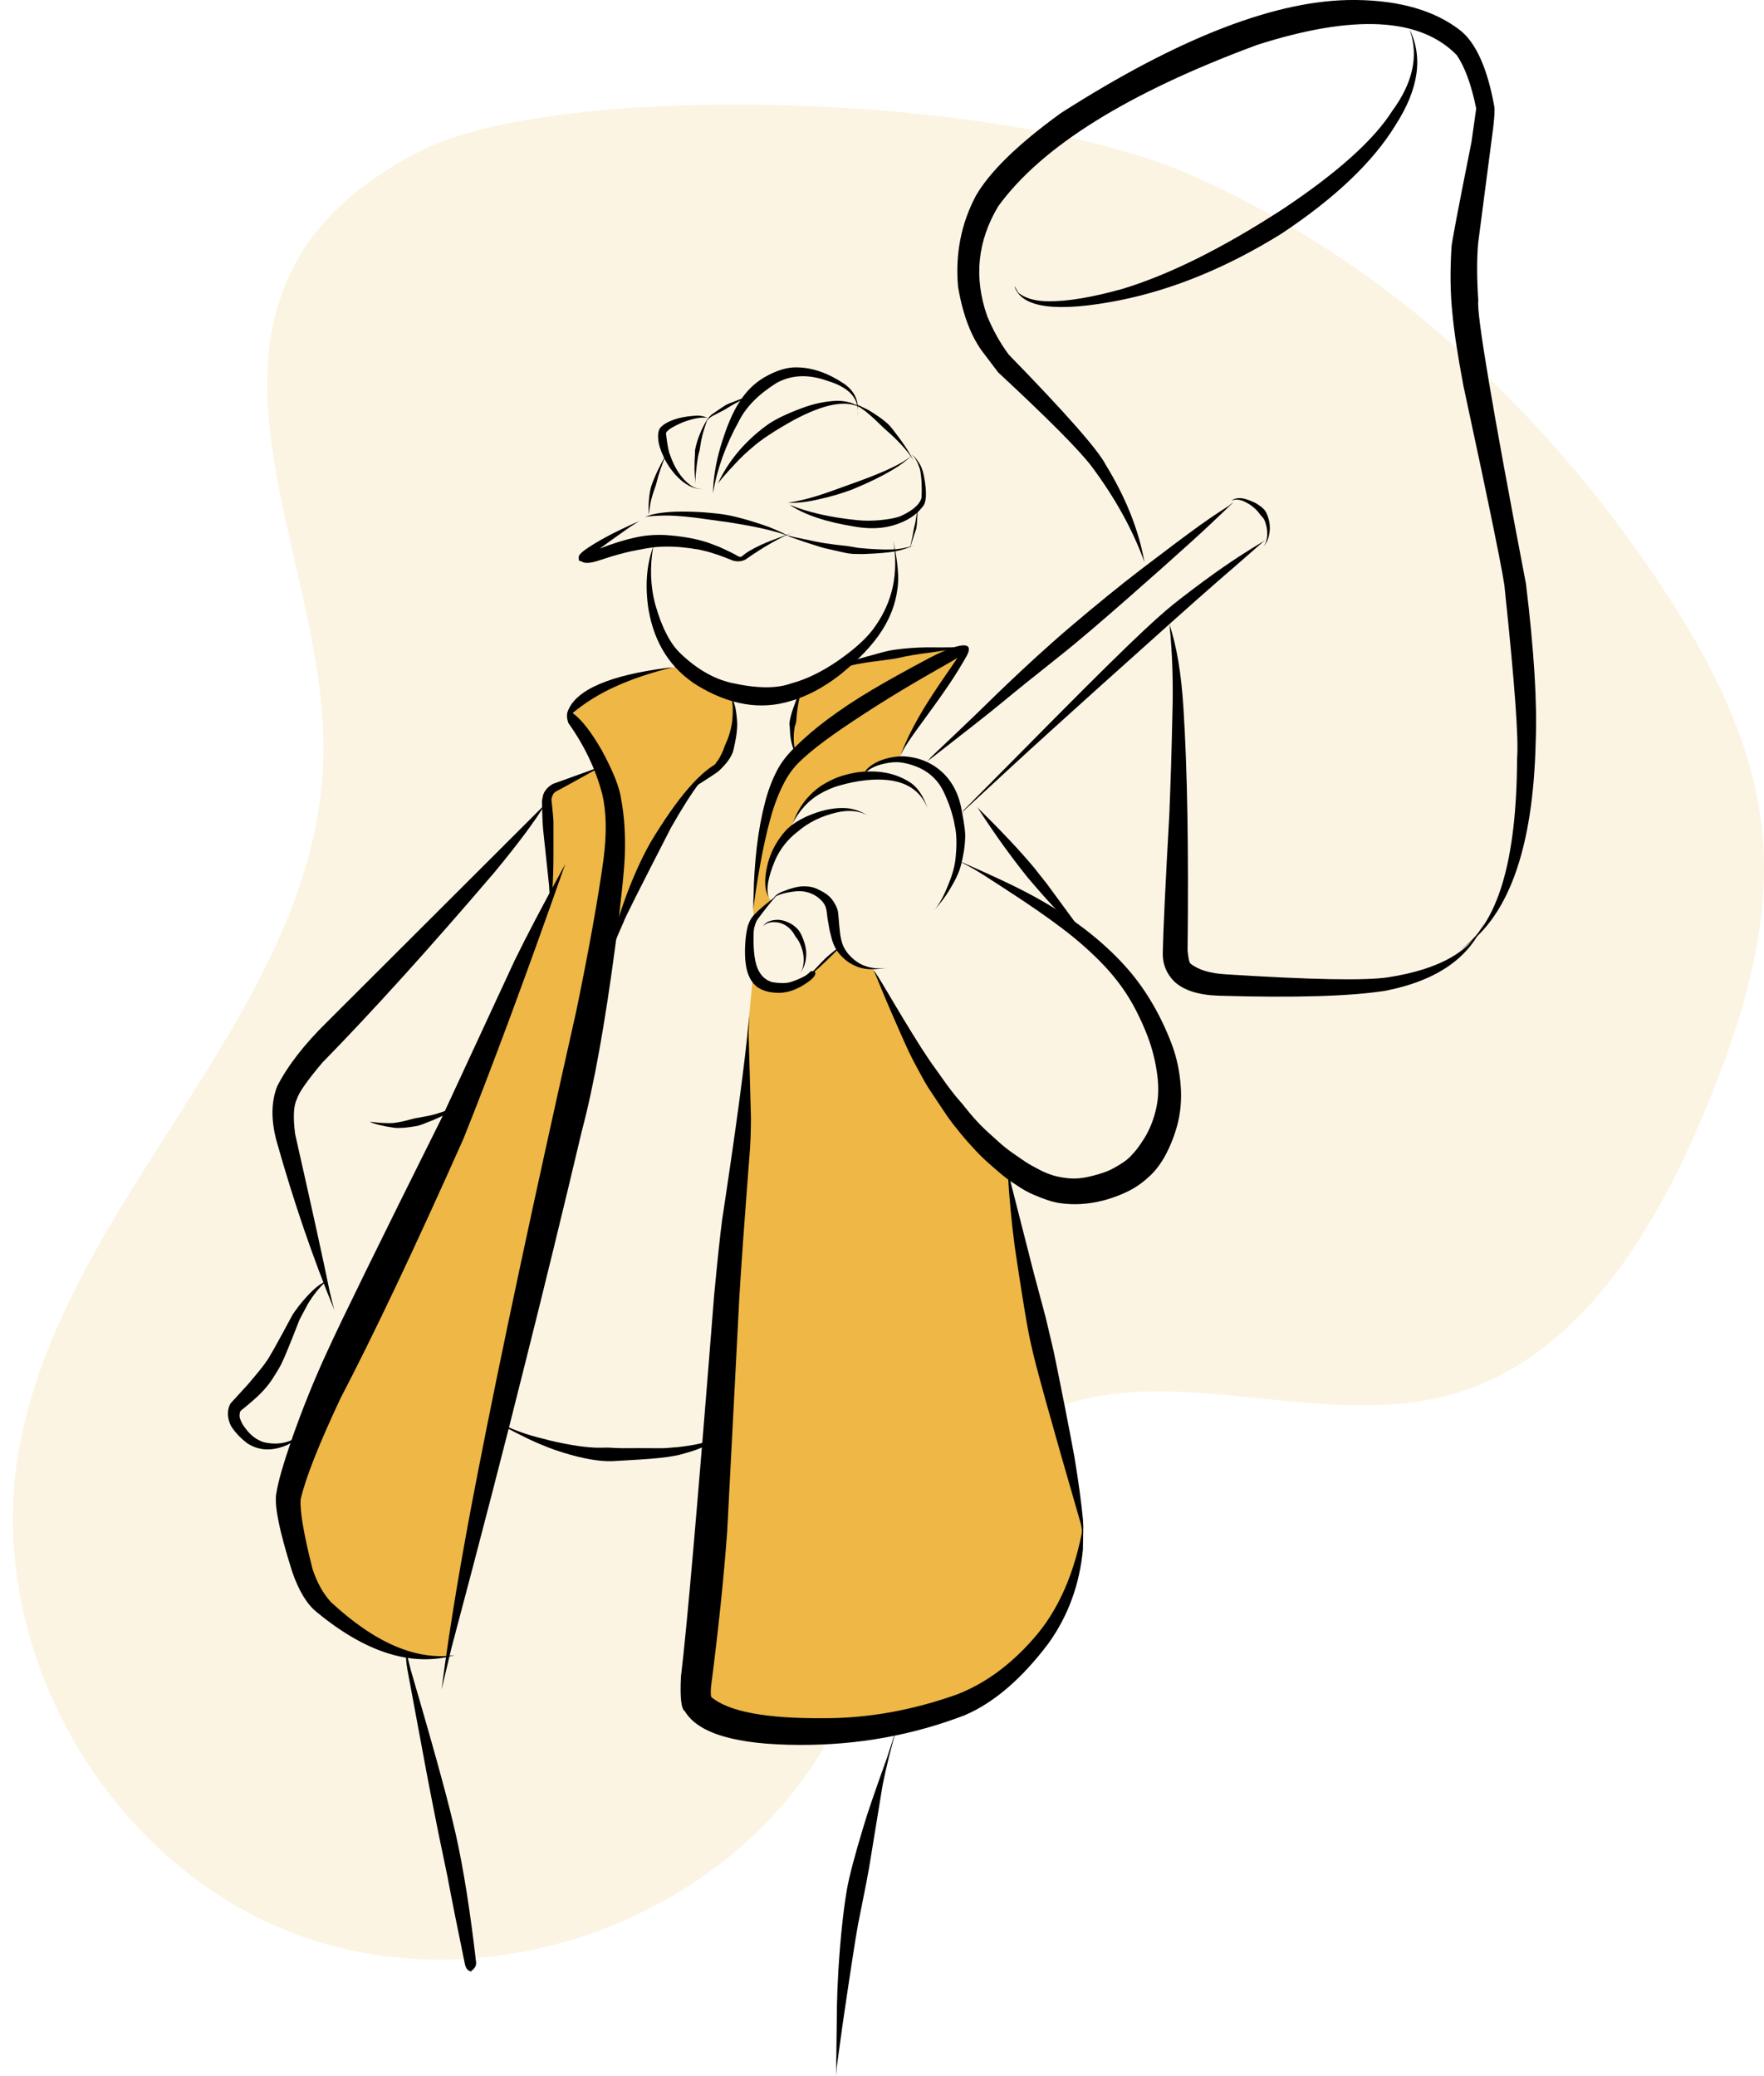
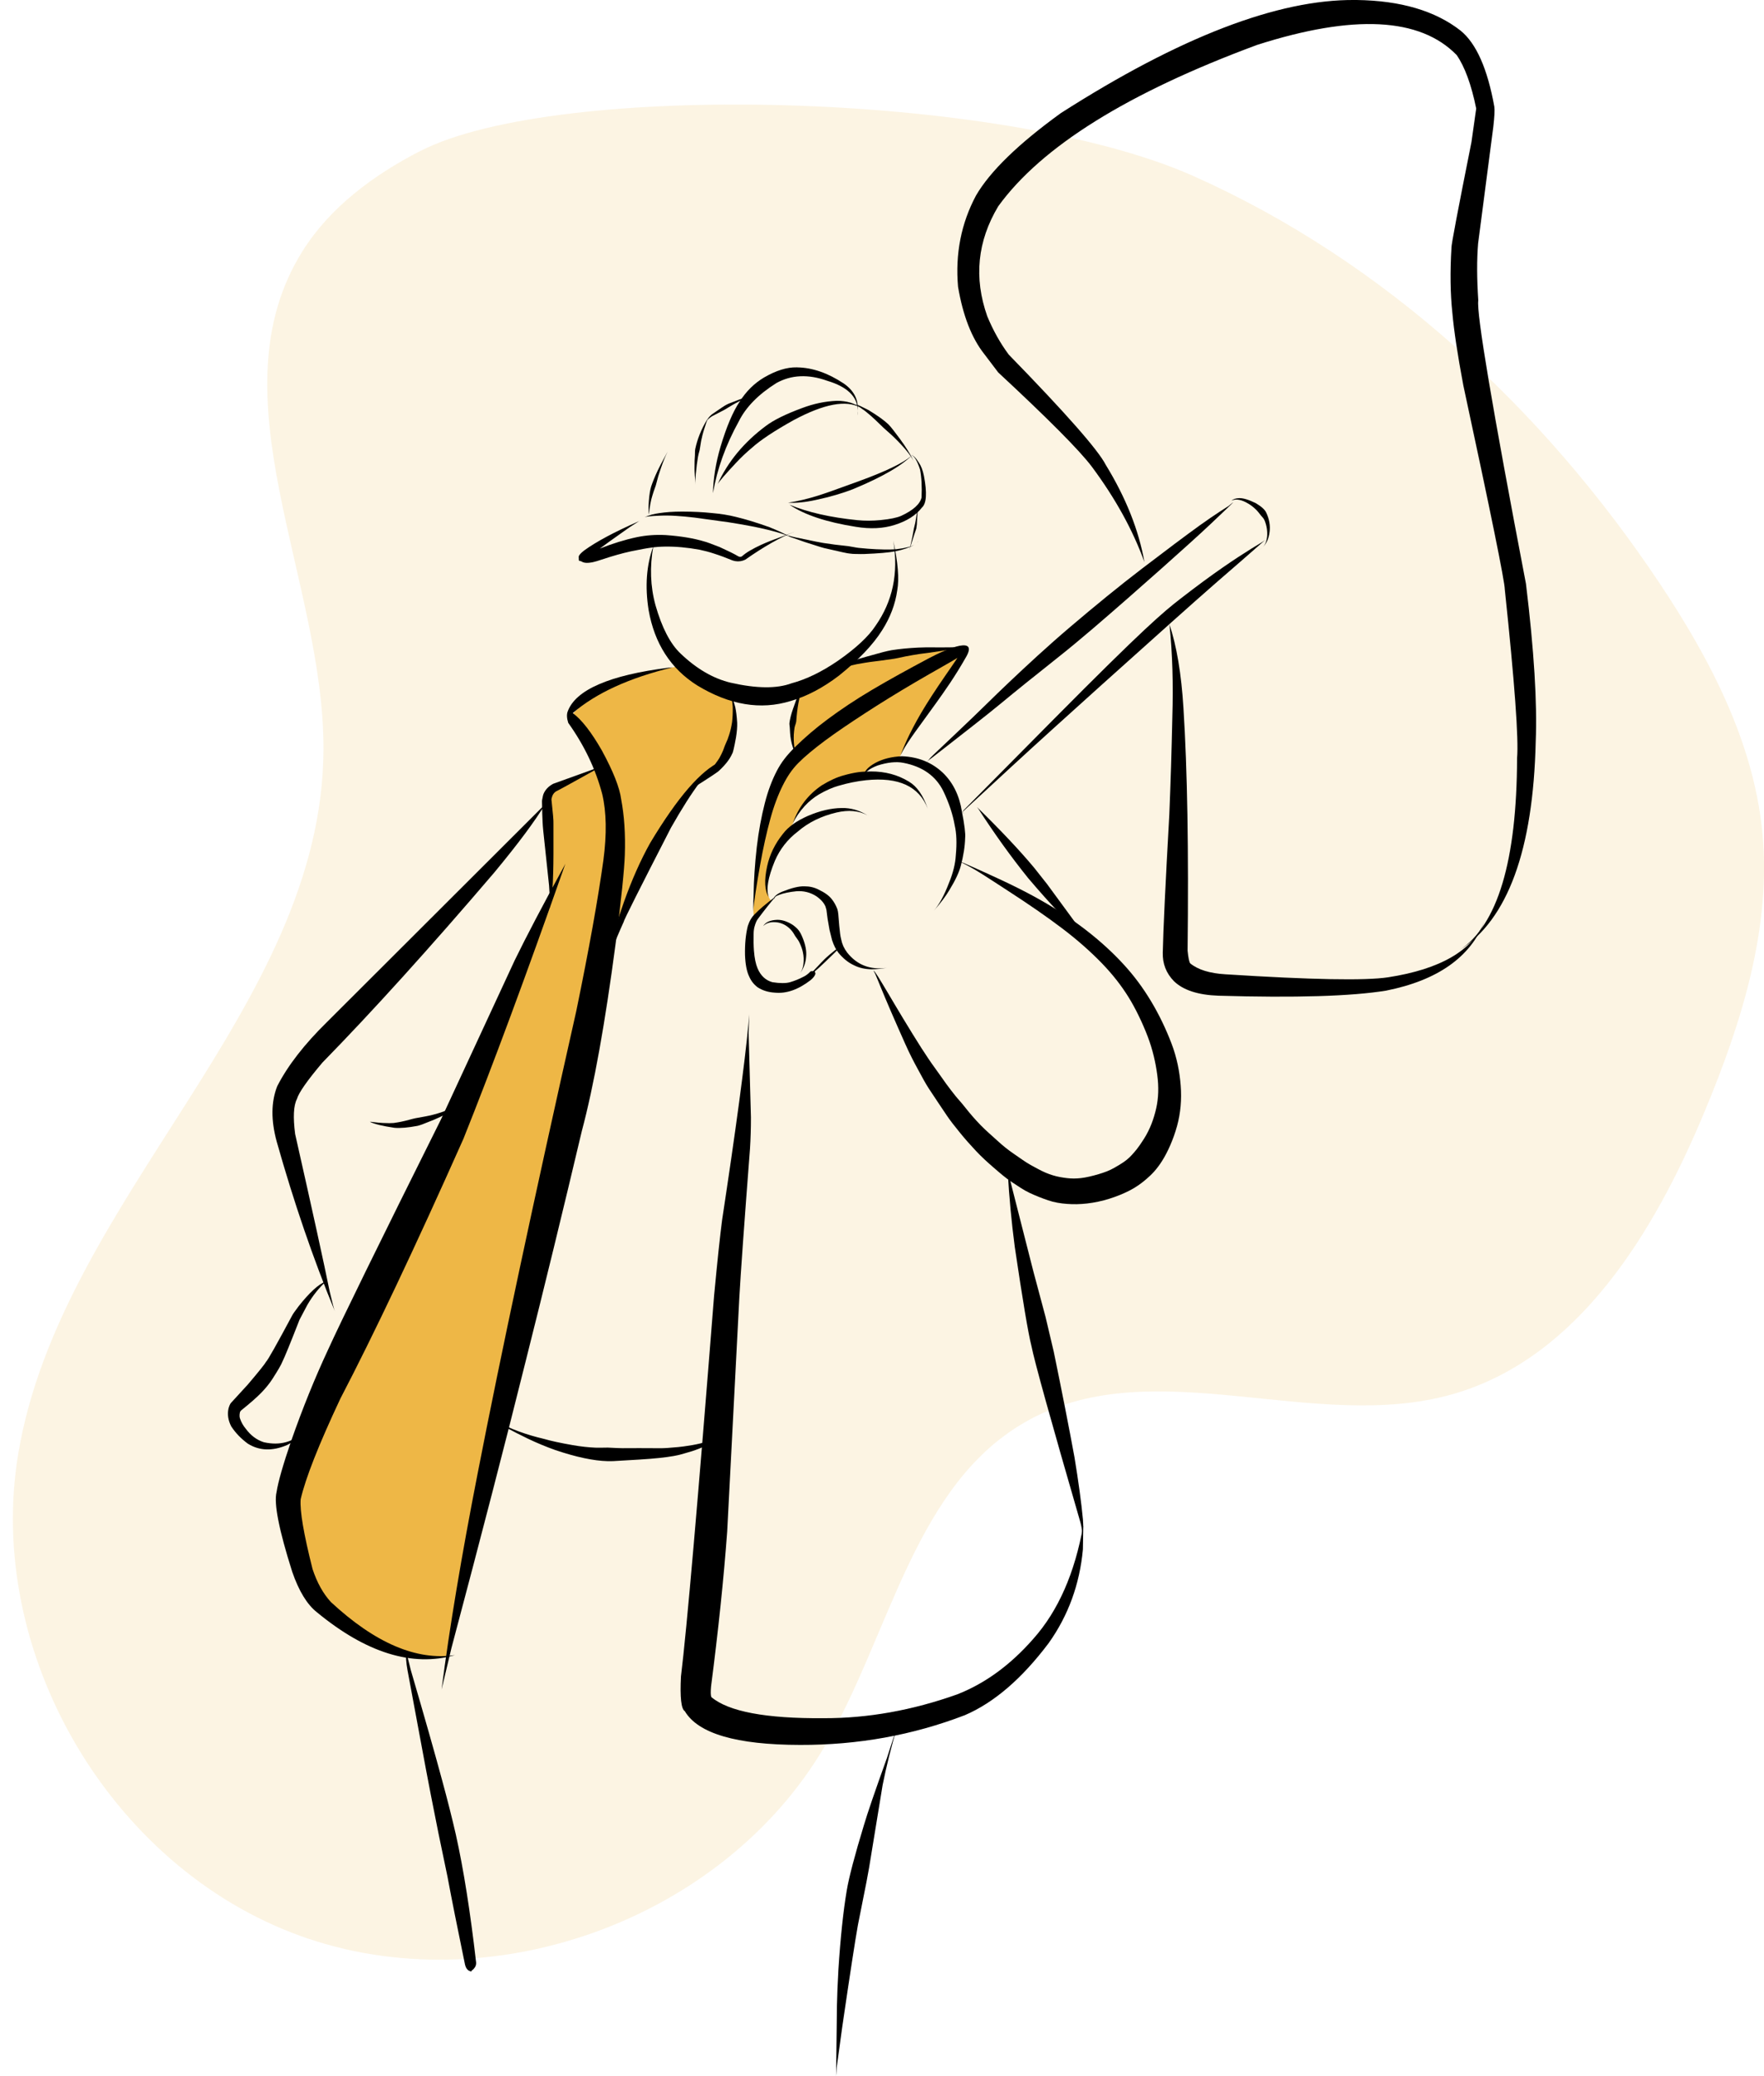
<svg xmlns="http://www.w3.org/2000/svg" id="Ebene_1" version="1.1" viewBox="0 0 571.93 673.03">
  <defs>
    <style>
      .st0 {
        opacity: .15;
      }

      .st0, .st1 {
        fill: #eeb746;
      }
    </style>
  </defs>
  <path class="st0" d="M136.14,49.01c-14.97,7.72-29.06,18.09-38.02,32.35-29.41,46.79,7.08,106.59,6.76,161.86-.49,83.8-85.09,145.34-98.95,227.99-10.83,64.57,29.68,134,91.23,156.34,61.55,22.34,137.16-4.95,170.26-61.44,21.46-36.62,29.12-85.73,66.47-105.9,40.7-21.99,92.27,4.41,136.8-8.13,40.86-11.5,65.63-52.42,81.94-91.6,12.04-28.92,21.87-59.92,18.72-91.08-2.95-29.1-17.02-55.92-33.24-80.26-37.64-56.46-89.31-104.54-151.3-132.12-62-27.58-206.48-30.79-250.65-8Z" />
  <g id="layer9">
    <path class="st1" d="M220.11,215.95c-18.53,3.71-28.82,8.88-34.27,15.41,1.54,4.47,4.52,8.68,8.94,12.65,1.65,3.42,1.42,4.78.85,4.62-11.18,4.1-16.25,7.62-17.09,9.92-.66,1.8-1.16,3.21-1.02,4.35,1.61,13.41,1.59,23.56,1.27,26.01.28,1.23-.39,4.01-3.46,12.8-3.45,5.61-6.13,11.78-15.74,34.82l-16.67,47.86c-3.38,4.33-20.73,35.89-48.71,96.28-5.04,10.87-.42,27.25,15.84,42.58,16.28,15.36,26.73,14.36,35.01,13.62l10.25-48.42c9.35-29.18,15.63-52.45,18.83-69.8l6.18-43.14c.4-3.28,1.86-8.23,4.39-14.83l5.28-40.5,29.77-57.14,5.63-8.26c6.15-4.47,11.53-11.88,12.03-15.1,1-6.39.35-11.39,0-13.68l-13.25-7.81-4.05-2.23h0Z" />
    <path class="st1" d="M245.04,296.88c-.71.83-1.04-.54-.47-6.12.29-2.86.2-11.12,2.53-24.16,2.02-11.33,6.09-16.07,10.53-22.38-1.32-7.6.15-14.79,1.73-19.58,4.52-3.61,8.04-7.65,10.98-8.88l14.83-3.22c3.49-.88,11.25-2.38,22.3-2.3,2.64.02,4.07,1.14,3.85,2.76l-12.93,20.88c-5.16,7.95-7.35,12.95-7.1,12l-6.11,1.2c-1.51.63-3.45,2.02-5.18,3.83-3.35.4-7.9,1.08-10.42,2.41-2.4,1.27-5.22,4.62-10.38,9.31-2.25,4.3-2.81,5.92-3.28,6.41-4.56,4.8-5.11,6.75-5.47,8.12-1.53,8.04-2.53,12.96-.36,14.89l-5.06,4.85v-.02Z" />
-     <path class="st1" d="M244.23,315.16l-9.03,96.42-.64,18.32c1.08,19.81,1.3,31.21.64,34.19l-4.88,35.95c-.2,8.66-1.16,15.92-1.14,21.85.03,10.51-3.18,19.48-1.29,29.63,11.03,5.25,25.95,9.24,34.7,9.3,7.23-1.95,14.72-1.98,22.47-.08,13.82-2.54,22.06-5.09,25.29-6.55,21.76-9.88,36.12-28.05,40.35-54.55.47-2.95.12-6.68-.64-9.65l-2.51-8.92c-2.51-8.93-4.17-17.04-7.79-28.7l-.73-13.87-3.37-9.5c-3.73-18.29-5.36-27.7-4.89-28.24l-4.13-21.7-17.49-19.92-1.91-5.79c-3.75-2.45-9.31-12.73-20.08-30.91-.74-1.25-1.61-3.73-3.91-8.09-4.88-.68-9.56-3.8-11.01-6.96-13.46,12.43-20.85,17.77-26.93,9.27l-1.07-1.49h0Z" />
  </g>
  <g id="layer10">
    <path d="M207.4,168.85l-.5.24c-7.76,3.42-13.58,6.53-17.45,9.34-1.19.91-1.8,1.61-1.82,2.09l.05,1.17c.15.15.39.24.73.26.17.13.37.23.58.31.64.28,1.6.3,2.89.07.17-.02.71-.15,1.64-.41,3.48-1.14,5.68-1.82,6.61-2.06,1.53-.43,2.99-.8,4.37-1.1,2.98-.62,5.23-1.03,6.76-1.23,1.33-.19,2.74-.3,4.24-.32,3.53-.06,7.3.28,11.31,1.01,1.61.34,3.13.74,4.55,1.21,2.13.68,4.11,1.42,5.97,2.2.34.13.7.22,1.07.29,1.11.19,2.18.03,3.23-.47,6.16-4.32,11.54-7.36,16.12-9.11-.76.32-3.35,1.3-7.78,2.95-1.15.45-2.23.9-3.23,1.36-1.34.62-2.53,1.24-3.59,1.86-1.03.6-1.89,1.22-2.58,1.84-.13.09-.3.16-.52.18-.19.02-.43-.04-.71-.18-1.14-.7-3.14-1.69-6-2.99-2.78-1.09-4.43-1.69-4.96-1.8-3.42-1.04-7.6-1.74-12.54-2.09-3.26-.17-6.41.06-9.45.7-3.8.81-7.77,2.04-11.91,3.68,1.05-.82,4.28-3.13,9.69-6.95l3.23-2.07" />
    <path d="M221.41,165.86h-.41c-2.68,0-5.12.18-7.32.51-.62.08-1.38.23-2.28.44-.93.28-1.73.57-2.4.85.6-.2,2.16-.36,4.69-.47,1.72-.08,3.52-.07,5.39.05,1.98.12,4.03.31,6.15.57l11.03,1.52c10.59,1.66,17.51,3.38,20.78,5.15-2.57-1.4-5.12-2.6-7.64-3.59-3.93-1.41-7.53-2.52-10.81-3.31-2.34-.59-4.93-1.01-7.78-1.25-2.87-.3-6-.46-9.39-.47" />
    <path d="M229.38,135.85l-.09.16c-.9,1.42-1.72,3.04-2.45,4.86-.61,1.53-1.08,3.09-1.42,4.67-.02.08-.05.31-.08.67l-.03,1.46c-.05.53-.08,1.08-.1,1.64-.03.78-.04,1.69-.03,2.74,0,.53.04,1.28.11,2.25,0,.02.09,1,.29,2.94-.1-.93-.1-2.1.02-3.52.21-2.28.44-4.12.69-5.52.08-.45.15-.77.2-.96.22-.79.34-1.24.36-1.36.04-.18.17-.98.39-2.41l.1-.58c.11-.58.25-1.16.4-1.75.23-.89.43-1.58.59-2.07l.7-2.14.23-.59c.05-.14.08-.25.09-.35.02-.06.04-.12.07-.16h0" />
-     <path d="M225.95,134.75h-.08c-4.39.23-7.83,1.12-10.32,2.68-1.06.7-1.68,1.35-1.87,1.97-.3.77-.39,1.78-.26,3.05.09,1.51.71,3.49,1.87,5.95.94,1.97,2.17,3.8,3.67,5.49,2.83,3.13,5.73,4.69,8.71,4.67h.32c-.51,0-1.02-.05-1.51-.13-.25-.04-.54-.11-.88-.22-.63-.22-1.25-.55-1.86-.99-1.44-1.09-2.69-2.45-3.77-4.07-1.11-1.67-2.04-3.64-2.81-5.9-.43-1.04-.83-3.24-1.22-6.59-.08-.45.4-1.02,1.44-1.72,1.01-.65,2.4-1.36,4.2-2.11,3.38-1.24,5.97-1.68,7.76-1.32-.99-.55-2.11-.8-3.37-.76" />
    <path d="M278.1,133.22h0c-.03.52-.08,1.02-.14,1.48l.07-.43v-.08c.03-.11.04-.22.05-.34,0-.06,0-.12,0-.17v-.09c0-.06,0-.12,0-.18v-.18h0M258.52,119.1h-.22c-3.18-.07-6.71,1.03-10.6,3.3-3.17,1.89-5.81,4.5-7.91,7.85-2.2,3.28-4.26,8.16-6.2,14.65-1.52,5.23-2.33,10.22-2.43,14.99,1.34-7.85,4.13-15.61,8.37-23.27,2.29-4.62,6.36-8.76,12.19-12.43,4.85-2.69,10.35-2.94,16.51-.73,6.49,1.94,9.79,5.14,9.89,9.6.21-3.56-1.3-6.46-4.53-8.71-5.13-3.41-10.16-5.16-15.07-5.24" />
    <path d="M278.93,132.17l.22.15c.29.2.53.38.73.54.16.13.35.27.54.44-.39-.35-.63-.56-.73-.62-.12-.09-.24-.18-.36-.26-.26-.17-.39-.25-.41-.25M271.4,129.95h-.19c-3.71.15-7.45.94-11.22,2.37-5.23,1.93-9.13,3.85-11.68,5.77-7.11,5.3-12.32,11.59-15.64,18.88.6-1.01,2.59-3.32,5.98-6.93,1.63-1.74,3.33-3.35,5.11-4.84,2.83-2.55,7.38-5.56,13.64-9.04,9.8-5.23,16.96-6.57,21.47-4.03-1.86-1.43-4.35-2.16-7.47-2.19" />
    <path d="M296.19,147.1l-.09.09c-1.93,2.1-6.73,4.64-14.39,7.6,0,.04-4.21,1.58-12.65,4.61-.75.27-1.9.66-3.47,1.17-3.75,1.18-7.1,1.98-10.07,2.4,2.59.16,5.61-.14,9.07-.9,4.58-.98,8.62-2.16,12.13-3.55,9.56-3.96,16.06-7.77,19.48-11.42" />
    <path d="M295.17,147.49h-.06.13-.05M295.38,147.5h.03c1.01.31,1.97,1.88,2.89,4.72.49,2.5.65,5.53.49,9.09-.53,2.16-2.73,4.13-6.6,5.93-1.35.6-3.56,1.06-6.64,1.37-2.62.26-5.14.27-7.55.03-8.82-.89-16.16-2.56-22.02-5.01,4.79,3.27,11.96,5.66,21.53,7.17,4.66.76,8.84.56,12.54-.61,3.97-1.25,6.92-3.12,8.85-5.62,1.5-1.32,1.72-4.75.66-10.28-.37-1.84-.93-3.28-1.67-4.33-.94-1.53-1.78-2.35-2.51-2.45" />
    <path d="M216.47,146.4l-.14.27c-1.56,2.83-2.59,4.81-3.12,5.94-.91,1.96-1.6,3.65-2.08,5.09-.34,1.08-.59,2.63-.75,4.64-.14,1.89-.13,3.39.02,4.5.21-2.44.58-4.5,1.11-6.16.17-.62.54-1.71,1.11-3.29l.83-3.09c.18-.59.45-1.41.81-2.46.46-1.33.83-2.32,1.11-2.99.16-.4.33-.78.49-1.15.13-.29.33-.72.61-1.29h0" />
    <path d="M244.7,127.83l-.24.08c-2.64.87-4.26,1.42-4.84,1.65l-3.38,1.31c-.09.03-.34.16-.78.38-.44.21-2,1.25-4.68,3.11-.78.66-1.32,1.33-1.6,2.01.46-.53,1.03-1.02,1.72-1.45,2.76-1.42,4.11-2.12,4.04-2.1l2.45-1.47,1.2-.68c2.7-1.47,4.74-2.41,6.11-2.83" />
    <path d="M277.4,131.11h0c-.07.02-.08.06-.04.11-.03-.07.08-.05.33.08l2.37,1.63c.06.02.74.57,2.03,1.65.76.63,2.24,2.03,4.45,4.19,2.12,1.87,3.28,2.93,3.48,3.16,3.24,3.19,5.31,5.73,6.2,7.62-.55-1.32-1.57-3.08-3.05-5.29-.74-1.11-1.85-2.61-3.31-4.51-.75-.99-1.37-1.73-1.87-2.22-1.39-1.3-3.39-2.74-5.99-4.32,0-.07-1.12-.63-3.33-1.69-.42-.2-.84-.34-1.27-.4M296.34,149.86l.02.05c.06.15.11.29.16.42h0s-.03-.09-.05-.14c-.03-.07-.06-.15-.09-.24,0-.03-.02-.06-.03-.08h0" />
    <path d="M297.73,164.67h0c-.18.21-.26.35-.25.43l-.08.45c-.09.63-.2,1.32-.32,2.07-.14.82-.25,1.46-.34,1.92l-.45,1.89c-.3,1.77-.58,3.23-.85,4.39-.29,1.36-.52,2.26-.67,2.7.68-2.1,1.22-3.78,1.61-5.06l.7-2.07c.05-.26.12-.71.19-1.35.04-1.16.14-2.81.31-4.97,0-.07.02-.14.04-.21.03-.07.06-.13.12-.18,0-.02,0-.03,0-.02" />
    <path d="M297.73,175.42l-.02.04c-.05.08-.12.18-.21.3-.03.04-.06.08-.1.12l-.05.06-.12.12s.08-.07.17-.17l.05-.05s.06-.07.09-.11c.06-.07.1-.14.14-.2.02-.03.04-.06.05-.1h0M255.57,173.6h0c0,.15.32.35.96.59l4.39,1.53c4.2,1.38,6.55,2.09,7.03,2.13,4.61,1.08,7.11,1.62,7.52,1.61.78.1,1.31.14,1.6.13,1.61.04,2.69.05,3.24.02,4.57-.18,7.88-.47,9.91-.86,2.61-.51,4.74-1.25,6.39-2.22-1.21.7-3.22,1.21-6.03,1.53-2.32.17-5.39.12-9.21-.16-1.07-.08-2.08-.17-3.02-.28l-.51-.07c-1.41-.26-2.33-.42-2.75-.48-3.15-.32-5.88-.67-8.17-1.04-.8-.13-1.61-.28-2.43-.45l-6.76-1.4c-.28-.06-.57-.13-.87-.21l-1.29-.36" />
    <path d="M289.6,175.17l.06.36c1.69,10.32-.24,19.43-5.77,27.32-2.29,3.51-6.38,7.32-12.29,11.43-5.22,3.57-10.22,5.98-15,7.26-4.76,1.76-11.3,1.7-19.64-.19-5.65-1.33-11.08-4.48-16.29-9.45-3.34-3.15-6.06-8.38-8.15-15.7-1.66-6.07-1.89-12.44-.7-19.11-2.23,6.12-2.74,13-1.53,20.66,1.9,10.9,7.17,19.06,15.8,24.49,10.46,6.34,20.54,8.02,30.22,5.04,5.23-1.5,10.47-4.25,15.71-8.25,6.37-5.1,11.03-10,13.99-14.7,2.64-4.14,4.27-8.46,4.9-12.96.67-3.67.23-9.07-1.31-16.2" />
    <path d="M281.42,264.41l.05.03c.16.1.31.2.46.29h0c-.08-.05-.16-.11-.25-.16-.09-.05-.17-.11-.27-.16h0M272.99,261.97h-.13c-3.35.02-7,.87-10.95,2.56-3.66,1.61-6.34,3.53-8.04,5.77-2.6,3.23-4.32,6.75-5.15,10.56-.99,4.55-.81,7.89.54,10.02-.96-2.35-.3-6.28,1.97-11.8,1.66-3.82,4.13-6.97,7.4-9.46,3.42-2.96,7.61-5.03,12.57-6.2,3.91-.91,7.25-.61,10.04.89-2.71-1.64-5.46-2.42-8.26-2.34" />
    <path d="M260.92,287.35h-.19c-1.73-.05-4.08.52-7.04,1.71-.88.35-1.61.78-2.18,1.27-.61.56-.77.96-.49,1.19-.15-.51.41-.98,1.66-1.43,1.42-.53,3.24-.91,5.47-1.14,2.37-.19,4.53.34,6.49,1.59,1.48,1.02,2.48,2.13,3,3.35l.31,1.09.37,2.88.63,3.6.83,3.35c.56,1.7,1.25,3.06,2.07,4.09,1.53,1.86,3.21,3.21,5.03,4.04,1.67.85,3.59,1.28,5.75,1.31,1.54-.02,3.15-.17,4.85-.46-5.35.72-9.62-.94-12.82-4.98-1.01-1.34-1.64-2.75-1.92-4.23-.17-.68-.29-1.32-.36-1.92-.17-1.25-.36-3.36-.59-6.34-.06-.6-.17-1.14-.31-1.61-.49-1.26-1.08-2.31-1.77-3.16-.82-1.11-2.26-2.16-4.32-3.15-1.38-.7-2.87-1.05-4.48-1.05" />
    <path d="M282.3,250.12h-.17c-1.3,0-2.58.06-3.83.22-1.46.2-3.06.55-4.8,1.05-2.09.55-4.44,1.62-7.05,3.21-4.48,3.03-7.63,7.17-9.43,12.4.92-1.96,2.23-3.87,3.92-5.72,1.35-1.47,2.88-2.71,4.58-3.73,2.38-1.36,4.48-2.28,6.3-2.78,2.99-.89,5.98-1.5,8.99-1.82,10.55-1.09,17.21,1.99,19.98,9.22-1.46-4.29-3.48-7.21-6.08-8.75-3.62-2.23-7.76-3.34-12.39-3.31" />
    <path d="M292.48,245.18h-.12c-3.27.14-6.13.85-8.56,2.16-2.58,1.43-3.84,2.95-3.76,4.56l.14.31c-.06-.89.31-1.65,1.11-2.29.72-.61,1.8-1.19,3.23-1.74,3.25-1.03,6.03-1.32,8.35-.87,6.2,1.18,10.52,4.24,12.97,9.16,1.86,3.89,3.1,7.6,3.7,11.13.6,2.54.72,5.76.36,9.65-.16,2.81-.9,5.8-2.22,8.99-1.5,3.96-3.14,6.97-4.9,9.02,2.21-2.51,3.89-4.75,5.04-6.71,1.91-3.11,3.14-5.74,3.7-7.87.87-3.32,1.34-6.33,1.4-9.03.15-1.34-.2-4.2-1.05-8.57-.83-5.22-2.91-9.42-6.23-12.6-3.58-3.34-7.97-5.1-13.15-5.3" />
    <path d="M251.48,290.63l-.16.13c-2.99,2.27-5.18,4.12-6.57,5.57-.99.93-1.76,2.23-2.3,3.9-.68,2.76-.97,5.89-.9,9.39.12,3.06.57,5.37,1.33,6.92.61,1.44,1.53,2.63,2.78,3.56,1.6,1.03,3.45,1.6,5.55,1.72,3.74.38,7.61-.97,11.62-4.07.85-.72,1.36-1.38,1.53-1.98.05-.16-.03-.46-.26-.92-.02-.03-.06,0-.12.09-.36-.07-.64-.1-.85-.09l-.33.08c-.78.82-1.55,1.4-2.32,1.75-1.39.73-2.85,1.32-4.38,1.77-1.36.37-3.26.36-5.68-.02-2.18-.6-3.78-2.09-4.8-4.48-.6-1.41-.99-3.32-1.18-5.74-.12-1.63-.15-3.43-.1-5.39,0-.92.11-1.72.29-2.39.33-1.19.69-2.02,1.08-2.5,1.93-2.6,3.85-5.03,5.77-7.29" />
    <path d="M283.2,314.75c0-.06.19.17.58,1.03s.97,2.33,1.81,4.37,1.94,4.67,3.32,7.87c1.38,3.2,3.05,6.96,4.59,10.42,1.54,3.46,2.88,5.99,4.13,8.28s2.34,4.39,3.49,6.15c1.15,1.76,2.18,3.29,3.06,4.61.88,1.32,1.63,2.4,2.69,4.01,1.06,1.61,2.73,3.74,4.42,5.8,1.68,2.07,3.43,4.03,5.22,5.93,1.79,1.9,3.69,3.63,5.63,5.3,1.94,1.67,3.85,3.36,5.86,4.67,2.01,1.31,3.84,2.62,5.82,3.55s3.98,1.71,5.98,2.4,4.08,1.02,6.16,1.17c2.08.16,4.18.13,6.54-.14s4.86-.8,7.19-1.54c2.34-.73,4.52-1.62,6.56-2.66s3.85-2.34,5.5-3.77c1.65-1.44,3.2-2.95,5.03-5.83,1.83-2.88,3.67-7.03,4.84-11.28s1.53-8.64,1.19-13.11c-.34-4.47-1.22-9.05-2.98-13.67-1.76-4.62-4.03-9.39-6.64-13.72-2.61-4.33-5.43-8.17-8.89-11.93-3.46-3.77-7.54-7.54-12.38-11.27-4.84-3.72-10.48-7.4-17.03-10.96-6.55-3.56-14.09-6.93-20.13-9.62-4.03-1.79-4.73-2.03-2.1-.72,3.94,1.97,7.6,4.47,14.23,8.77,6.64,4.3,12.46,8.31,17.5,12.13s9.27,7.6,12.83,11.27c3.56,3.67,6.39,7.35,8.65,10.98,2.26,3.63,4.53,8.33,6.22,12.75s2.6,8.62,3.12,12.5c.52,3.87.42,7.51-.36,10.9-.78,3.4-1.96,6.67-3.95,9.82-1.99,3.15-2.94,4.12-3.93,5.23-.99,1.1-2.19,2.07-3.56,2.9s-2.82,1.76-4.53,2.42-3.61,1.22-5.69,1.7c-2.08.48-3.57.61-5.05.62-1.48,0-2.97-.2-4.5-.48s-3.08-.76-4.65-1.42c-1.57-.67-3.13-1.57-4.8-2.47-1.67-.91-3.5-2.29-5.42-3.59s-3.74-2.77-5.48-4.38c-1.74-1.61-3.6-3.16-5.31-4.92-1.71-1.76-3.36-3.64-4.95-5.66-1.58-2.02-2.41-2.8-3.27-3.89-.86-1.08-1.86-2.36-2.96-3.86s-2.27-3.26-3.67-5.16-2.84-4.08-4.4-6.49-3.91-6.27-5.93-9.59c-2.02-3.32-3.66-6.15-5.01-8.41-1.35-2.26-2.38-3.98-3.11-5.14s-1.19-1.75-1.33-1.86c-.18-.03-.09-.09-.13-.01h-.02Z" />
    <path d="M261.62,316.66h0M272.03,307.27h-.02c-.62.32-1,.54-1.14.68-1.62,1.29-2.59,2.11-2.94,2.47-.48.4-2.19,2.17-5.13,5.31-.42.43-.81.81-1.18,1.12l2.04-1.5c.73-.59,1.41-1.18,2.04-1.76.94-.86,2.7-2.54,5.28-5.06,0,.01.35-.37,1.03-1.15.02-.02.03-.06.02-.11" />
    <path d="M252.11,298.21h-.08c-2.27.08-3.8.75-4.6,2.03,1.1-1.11,2.7-1.5,4.82-1.17,1.8.35,3.32,1.29,4.54,2.8.21.24.56.78,1.04,1.62l.92,1.29c.2.32.32.52.35.59.63,1.28,1.04,2.42,1.23,3.43.26,1.18.31,2.45.15,3.82-.13,1.03-.45,1.96-.97,2.8,1.12-1.64,1.73-3.38,1.85-5.21.19-1.83-.19-3.89-1.13-6.17-.44-1.1-.87-1.91-1.3-2.44-.35-.48-.96-1.05-1.83-1.7-1.74-1.13-3.41-1.69-4.99-1.69M259.14,315.93l-.04.05c-.13.17-.26.33-.38.47h0l.1-.12c.05-.05.09-.11.14-.17.08-.11.14-.18.18-.23h0" />
    <path d="M300.78,247c-.05.02-.12.04-.13,0,0-.02.04-.1.14-.21.1-.12.26-.28.5-.47.24-.18.57-.38,5.12-3.95s13.38-10.39,18.02-14.24,11.03-9,18.53-14.94,15.2-12.67,22.74-19.26c7.54-6.6,14.35-12.68,19.81-17.61,5.47-4.93,9.02-8.33,11.98-11.17s2.96-2.84.85-1.12c0,0-4.65,2.91-9.35,6.3-4.7,3.38-11.15,8.24-18.7,14-7.54,5.76-15.44,12.24-23.12,18.77-7.68,6.52-14.46,12.85-19.96,18.05-5.51,5.2-9.09,8.92-17.19,16.56s-8.39,7.97-8.6,8.26-.39.51-.53.66-.22.26-.24.33.02.08.05.08c.09-.03.03-.02.08-.04h0Z" />
    <path d="M312.58,263.71c-.07-.04-.19-.12-.26-.2-.07-.08-.1-.17-.09-.26,0-.09.05-.19.14-.3s.22-.22,15.49-14.31,46.09-41.65,51.75-46.71c5.65-5.05,10.46-9.32,14.47-12.82s7.27-6.31,9.81-8.52c2.54-2.22,4.42-3.88,5.54-4.86.75-.65.86-.77.34-.37-.78.6-1.69,1.04-4.05,2.52-2.37,1.48-5.47,3.46-9.3,6.12-3.83,2.65-8.44,6.03-13.86,10.24-5.42,4.21-11.69,9.45-40.81,38.83-29.12,29.38-29.26,29.53-29.37,29.66-.11.14-.18.27-.2.39-.03.12,0,.23.05.33s.16.18.23.22c.14.07.08,0,.16.04h-.04Z" />
    <path d="M401.77,161.51h-.06c-1.13.06-1.93.32-2.43.8,1.47-.68,3.32-.34,5.54,1.03.9.53,1.76,1.22,2.59,2.06.16.13.65.73,1.48,1.8l.65.74c.19.25.35.52.48.81.68,1.7.95,3.42.81,5.15-.17,1.64-.67,2.85-1.52,3.62,1.28-1.19,2.06-2.88,2.33-5.1.25-2.04-.1-4.08-1.06-6.14-.4-.98-1.54-2.03-3.44-3.16-2.27-1.11-4.05-1.66-5.36-1.62M409.02,177.78l-.05.05c-.18.14-.34.27-.5.38h0c.07-.05.12-.08.13-.09.06-.04.12-.09.19-.14.06-.05.13-.1.19-.15l.05-.04h0" />
    <path d="M439.88,0h-.62c-24.96-.22-56.72,12-95.28,36.65-13.78,9.97-22.96,18.88-27.53,26.73-4.81,9.01-6.76,18.87-5.83,29.58,1.59,9.4,4.43,16.68,8.51,21.83l4.51,5.95c16.32,15.16,26.44,25.35,30.36,30.57,7.62,10.24,13.3,20.55,17.05,30.92-1.83-10.36-6.01-20.87-12.53-31.51-2.46-4.83-12.94-16.74-31.45-35.74-2.74-3.68-5.07-7.83-6.98-12.45-4.4-12.45-3.21-24.34,3.57-35.66,14.04-19.37,42.03-36.81,83.98-52.33,31.23-9.98,52.77-8.88,64.64,3.3,2.64,3.81,4.76,9.59,6.34,17.35l-1.54,10.88c-4.41,22.08-6.57,33.48-6.48,34.2-.48,7.88-.38,14.94.29,21.18.51,5.77,1.69,13.59,3.55,23.47,8.94,41.5,13.42,63.56,13.45,66.18,3.2,30.29,4.53,48.53,3.98,54.72-.09,33.34-6.32,54.09-18.69,62.26,15.67-9.96,23.91-32.48,24.73-67.57.52-12.58-.53-29.66-3.16-51.24-10.94-57.13-16.09-87.75-15.46-91.86-.47-7.08-.49-13.23-.06-18.45l4.93-37.82c.38-3.29.49-5.48.33-6.57-2.21-12.28-5.85-20.49-10.92-24.63C465.34,3.5,454.11.19,439.88,0" />
    <path d="M379.14,202.37l.05.34c.94,9.13,1.24,19.04.91,29.74-.23,10.87-.56,21.42-.98,31.67-1.27,22.55-1.97,37.46-2.12,44.7-.1,3.61,1.1,6.7,3.62,9.28,3,2.91,7.81,4.48,14.44,4.71,24.92.73,43.03.19,54.33-1.64,16.68-3.32,27.34-10.82,31.96-22.5-3.91,9.49-14.36,15.56-31.33,18.18-7.4,1.12-24.96.79-52.7-.98-5.1-.3-8.91-1.48-11.42-3.54-.33-.41-.62-1.78-.86-4.12.37-32.49-.07-58.71-1.34-78.65-.68-11.09-2.2-20.16-4.56-27.2" />
-     <path d="M456.91,9.27l.3.85c2.74,8.2.81,16.82-5.81,25.84-5.97,9.41-17.7,19.95-35.19,31.63-19.62,12.77-37.08,21.46-52.36,26.09-9.89,2.75-17.86,4.08-23.92,3.99-2.88,0-5.35-.45-7.39-1.33-1.12-.51-1.94-1.03-2.47-1.56-.89-1.71-1.24-2.25-1.05-1.65,2.52,6.78,13.85,8.19,33.98,4.23,17.4-3.49,34.88-10.68,52.42-21.56,17.44-11.57,29.81-23.35,37.1-35.34,7.5-11.68,8.96-22.07,4.38-31.18" />
    <path d="M244.14,295.8c.3-3.38,1.29-9.68,2.3-15.32,1.01-5.64,2.12-10.61,3.3-14.92,1.17-4.31,2.56-7.92,4.02-10.85s2.95-5.18,5.01-7.28,5.09-4.62,8.75-7.34,7.96-5.61,12.84-8.79c4.88-3.18,10.37-6.58,16.5-10.18s12.93-7.33,13.46-7.8c.53-.47-3.12,4.62-6.08,9.03s-5.3,8.17-7.04,11.35c-1.74,3.17-2.99,5.74-3.84,7.74-.85,2-1.42,3.43-1.7,4.27-.18.56-.21.65-.09.28.18-.56.37-1.12,1.19-2.65.83-1.53,2.14-3.5,3.93-6.01s4.09-5.59,6.82-9.41,5.99-8.36,9.76-15c3.76-6.64-5.53-3.01-12.24.56-6.71,3.57-12.82,6.93-18.29,10.17s-10.23,6.44-14.35,9.5c-4.13,3.06-7.55,6.05-10.4,8.84-2.85,2.79-4.65,5.08-6.16,8-1.51,2.92-2.85,6.4-3.89,10.52-1.05,4.11-1.95,8.82-2.58,14.16-.62,5.34-.97,11.31-1,14.51-.25,6.58.02,3.2-.21,6.59v.03Z" />
    <path d="M311.79,209.84h-.15c-4.9.06-8.65.07-11.24.03-.35,0-1.25.02-2.68.08-3.13.15-6.01.43-8.63.84-.87.16-1.76.36-2.68.59l-5.15,1.42c-1.83.5-3.53,1.02-5.1,1.58-1.49.55-3.44,1.35-5.85,2.42-.52.24-.86.59-1.04,1.05.19-.28.61-.52,1.25-.73,5.14-1.31,7.73-1.93,7.78-1.87,1.53-.28,2.77-.49,3.71-.62l3.54-.45,4.35-.61c.36-.05,1.58-.3,3.65-.75,1.84-.35,3.29-.6,4.35-.76,4.37-.56,9.07-1.26,14.11-2.11.39-.07.77-.08,1.16-.05-.84-.04-1.3-.06-1.4-.05" />
    <path d="M218.17,216.35l-1.27.1c-19.37,2.44-30.33,7.21-32.87,14.29-.32.93-.26,2.14.21,3.62,5.21,7.3,8.88,14.99,11.01,23.07,1.38,5.81,1.51,12.94.39,21.4-1.74,12.61-4.67,28.92-8.79,48.93-13.87,61.63-24.53,111.6-31.98,149.91-5.26,26.88-9.16,50.23-11.7,70.06l3.19-13.39c9.49-35.69,17.48-66.54,23.96-92.57,6.22-24.7,12.32-49.7,18.3-75,3.91-14.62,7.59-35.06,11.04-61.32,1.79-14.06,2.76-23.48,2.92-28.27.23-6.7-.17-12.73-1.19-18.08-.49-3.75-2.56-9-6.22-15.74-3.41-5.97-6.57-10.03-9.47-12.18,7.56-6.49,18.37-11.43,32.45-14.84" />
    <path d="M235.14,246.21l-.16.06c-.19.07-.36.13-.49.19-.23.1-.41.19-.54.27.15-.07.36-.17.62-.28.2-.09.39-.17.57-.24h0M233.89,246.76l-.18.09c-6.39,2.82-14.03,11.64-22.92,26.46-3.12,5.6-5.98,12.03-8.55,19.28-3.72,10.69-5.96,18.67-6.73,23.95,1.5-5.22,3.75-11.15,6.75-17.76-.09-.28,5.01-10.44,15.3-30.46,7.1-12.51,12.55-19.69,16.34-21.55" />
    <path d="M236.84,224.68l.02.07c.28.74.52,2.19.71,4.35.04,1.84-.03,3.51-.21,5.01-.22,1.46-.54,2.86-.98,4.2-.21.65-.37,1.12-.49,1.42-.66,1.45-1.16,2.67-1.48,3.66-.29.69-.68,1.47-1.16,2.34-.1.23-.64,1.01-1.63,2.35-.43.61-2.84,2.96-7.21,7.04-.43.44-.67.92-.74,1.41l.03.05c.02-.14.24-.41.63-.8.11-.12.33-.29.64-.51,5.13-3.22,7.88-5.05,8.24-5.48,2.04-1.9,3.44-3.72,4.19-5.47.23-.23.63-1.96,1.22-5.2.3-1.84.43-3.42.39-4.75-.13-2.13-.34-3.83-.62-5.1-.4-1.53-.92-3.07-1.57-4.62" />
    <path d="M260.17,222.44l-.03.04c-.54.62-1.55,3.07-3.03,7.35-.63,1.8-1.01,3.34-1.16,4.62v.4c.06.46.1.78.11.96.08,1.56.15,2.52.21,2.9.09.79.24,1.57.43,2.34.23.9.51,1.74.83,2.51.17.43.57,1.09,1.21,2-.54-.75-.9-1.64-1.08-2.68-.27-1.48-.36-3.05-.29-4.71.05-.73.12-1.48.24-2.26.03-.21.17-.69.42-1.42.08-.32.12-.51.13-.58.15-2.19.38-4.16.7-5.92.19-1.02.4-2.04.63-3.06.29-1.21.51-1.99.66-2.35.02-.06.02-.11,0-.16" />
    <path d="M316.81,261.71l.45.6c5.12,7.93,10.47,15.39,16.07,22.35,3.72,4.38,7,8.06,9.85,11.04,1.17,1.23,2.32,2.4,3.43,3.5l5.89,5.57c.65.63,1.34,1.35,2.08,2.16-.93-1.08-1.79-2.15-2.56-3.22l-12.53-17.08-4.21-5.32c-4.66-5.59-10.81-12.12-18.46-19.6" />
    <path d="M242.94,328.75l-.29,3.38c-1.18,12.57-4.02,33.71-8.53,63.43-.65,4.92-1.51,13.07-2.59,24.45-5.27,66.88-8.85,108.06-10.75,123.54-.34,6.78.08,10.52,1.25,11.22,4.31,7.27,16.77,10.91,37.38,10.94,18.72.06,36.53-3.15,53.41-9.64,9.47-4.06,18.53-11.86,27.2-23.39,6.33-8.9,10.03-19.01,11.08-30.35l.13-7.85c-2.73,15.49-8.13,27.76-16.2,36.83-7.4,8.46-15.62,14.46-24.64,18-14.59,5.2-29.04,7.78-43.36,7.74-18.72.14-30.86-2.15-36.41-6.86-.21-.59-.23-1.73-.08-3.42,2.37-18.31,4.11-35.03,5.23-50.18l3.94-75.95c.44-7.89,1.59-23.98,3.46-48.28.2-3.19.3-6.57.3-10.11l-.75-27.27.21-6.23" />
    <path d="M326.69,379.45l.05.59c.44,7.96,1.2,16.02,2.27,24.19,2.57,17.36,4.37,28.09,5.42,32.2.97,4.95,6.26,23.99,15.86,57.12.6,2.24.73,4.11.4,5.62.49-2.18.63-4.37.42-6.57-.51-5.4-1.42-12.15-2.75-20.22-1.85-10.05-4.09-21.43-6.71-34.15l-2.66-11.27-3.94-14.73-8.35-32.78" />
    <path d="M194.51,249.11h-.13c-1.03.06-1.71.16-2.03.31l-13,4.69c-1.56.84-2.62,1.98-3.18,3.41-.04.04-.18.65-.41,1.84-.02.09-.03.24-.03.45.05,3.33.12,5.56.19,6.69.04.87.11,1.77.2,2.7l1.9,17.9c.22,3.2.29,5.64.22,7.33.44-2.69.73-4.83.88-6.44.09-.78.17-2.55.24-5.33.09-2.8.11-8.03.08-15.69.05-.84-.17-3.43-.65-7.77-.02-.16.09-.56.31-1.21.26-.61.65-1.08,1.17-1.41.95-.45,5.02-2.69,12.22-6.7l.64-.29,1.39-.45" />
    <path d="M183.32,280l-.44.86c-6.87,12.54-12.21,22.71-16.01,30.5l-23.89,51.54c-20.21,40.53-32.41,65.42-36.61,74.67-4.33,9.29-8.28,19.06-11.87,29.31-2.74,8-4.35,13.63-4.83,16.87-.92,3.65.77,12.27,5.08,25.85,2.15,6.22,4.81,10.58,7.97,13.08,15.99,13.19,30.91,17.83,44.78,13.92-12.48,1.83-25.89-3.91-40.23-17.22-2.5-2.73-4.48-6.29-5.93-10.67-2.87-11.34-4.16-18.88-3.86-22.64,1.56-6.81,5.85-17.69,12.87-32.63,10.89-20.88,24.19-48.96,39.9-84.23,9.28-23.16,20.31-52.9,33.07-89.22" />
    <path d="M161.06,460.86l.15.11c1.29,1.05,4.63,2.88,10.03,5.49,2.91,1.39,5.86,2.61,8.85,3.67,6.73,2.27,12.36,3.47,16.9,3.58.66.02,1.31.01,1.95-.02,2.22-.15,5-.31,8.34-.49,2.64-.17,4.8-.34,6.46-.52,3.59-.37,6.3-.86,8.15-1.47,6.9-1.84,11.34-4.47,13.31-7.87-1.36,2.73-5.88,4.6-13.56,5.6-.59.11-2.28.27-5.06.48-.58.05-1.29.08-2.14.1l-7.2-.03-5.37.02c-.52.01-2.12-.05-4.79-.19-2.11.04-3.47.05-4.06.02-2.29-.1-4.74-.37-7.33-.82-4.11-.72-7.21-1.4-9.3-2.02-5.78-1.34-10.9-3.23-15.34-5.65" />
    <path d="M131.6,534.87v.22c-.06,2.02.11,4.13.51,6.33l6.03,32.41c.74,4.02,2.08,10.85,4.01,20.49l2.93,14.08c1.35,7.24,3.21,16.56,5.57,27.97.28,1.72,1,2.65,2.16,2.79.07.03.1-.06.07-.26.42-.24.81-.64,1.17-1.21.24-.39.35-.87.32-1.44-1.9-16.52-4.09-30.35-6.58-41.5-1.18-5.16-2.67-11.07-4.49-17.75-2.25-8.37-5.62-20.22-10.11-35.55l-1.4-5.65-.17-.93" />
    <path d="M291.09,559.05l-.33,1.06-3.21,9.88c-3.84,10.66-6.33,17.92-7.46,21.77-2.98,9.79-4.84,16.86-5.57,21.22-1.15,6.9-2.04,15.44-2.69,25.64-.26,4.67-.42,8.47-.47,11.39l-.28,23.02s.08-.91.19-2.7l1.79-13.09c2.51-17.18,4.21-28.23,5.1-33.16l2.78-13.99.83-4.52,4.39-26.82c1.18-5.98,2.83-12.55,4.93-19.71" />
    <path d="M176.8,260.61l-.54.62-70.21,70.09c-7.38,7.23-12.76,14.17-16.16,20.82-2.01,5.08-2.07,11.08-.16,18.02,5.53,19.61,11.81,37.93,18.84,54.95-.22-.46-.78-2.6-1.68-6.41-1.83-9.09-5.57-26.1-11.2-51.04-.71-5.44-.52-9.23.58-11.36.58-2.03,3.33-5.97,8.26-11.8,16.24-16.61,34.82-37.15,55.73-61.63,7.75-9.35,13.27-16.76,16.55-22.24" />
    <path d="M105.75,415.36l-.1.05c-2.39.95-5.33,3.64-8.83,8.08-1.21,1.61-1.89,2.57-2.04,2.9-5.08,9.49-7.91,14.51-8.49,15.07-.44.79-2.42,3.27-5.95,7.42l-5.48,5.98c-.27.33-.53.93-.77,1.78-.42,1.89-.13,3.82.87,5.78,1.37,2.11,3.17,3.98,5.39,5.62,3.74,2.33,7.97,2.48,12.71.45,1.77-.86,3.63-2.37,5.6-4.51-3.53,3.56-7.9,4.76-13.11,3.6-2.31-.73-4.28-2.2-5.92-4.44-.79-.96-1.38-2-1.76-3.1-.24-.54-.27-1.26-.08-2.17.05-.2.19-.41.42-.63,2.94-2.36,5.09-4.25,6.46-5.67,1.42-1.45,2.63-2.94,3.63-4.47,1.81-2.82,2.89-4.68,3.23-5.58.7-1.37,2.56-5.92,5.58-13.66l2.54-4.81c1.74-2.99,3.78-5.55,6.13-7.69" />
    <path d="M150.46,356.37l-.15.14c-2.31,2.25-5.86,3.95-10.65,5.08-.68.17-2.35.48-5,.95-.07,0-1.13.26-3.18.81l-1.42.32c-.64.14-1.45.27-2.42.41-.75.07-1.89.07-3.41,0-.4-.02-.91-.05-1.55-.11l-2.12-.23-.3-.05c-.09-.01-.17,0-.24.02l-.11-.02c1.45.73,4.11,1.38,8,1.95,1.89.16,4.37-.05,7.44-.63.31-.06.83-.22,1.56-.48l3.81-1.51c1.41-.59,2.61-1.17,3.59-1.74,1.46-.71,3.51-2.35,6.15-4.92" />
  </g>
</svg>